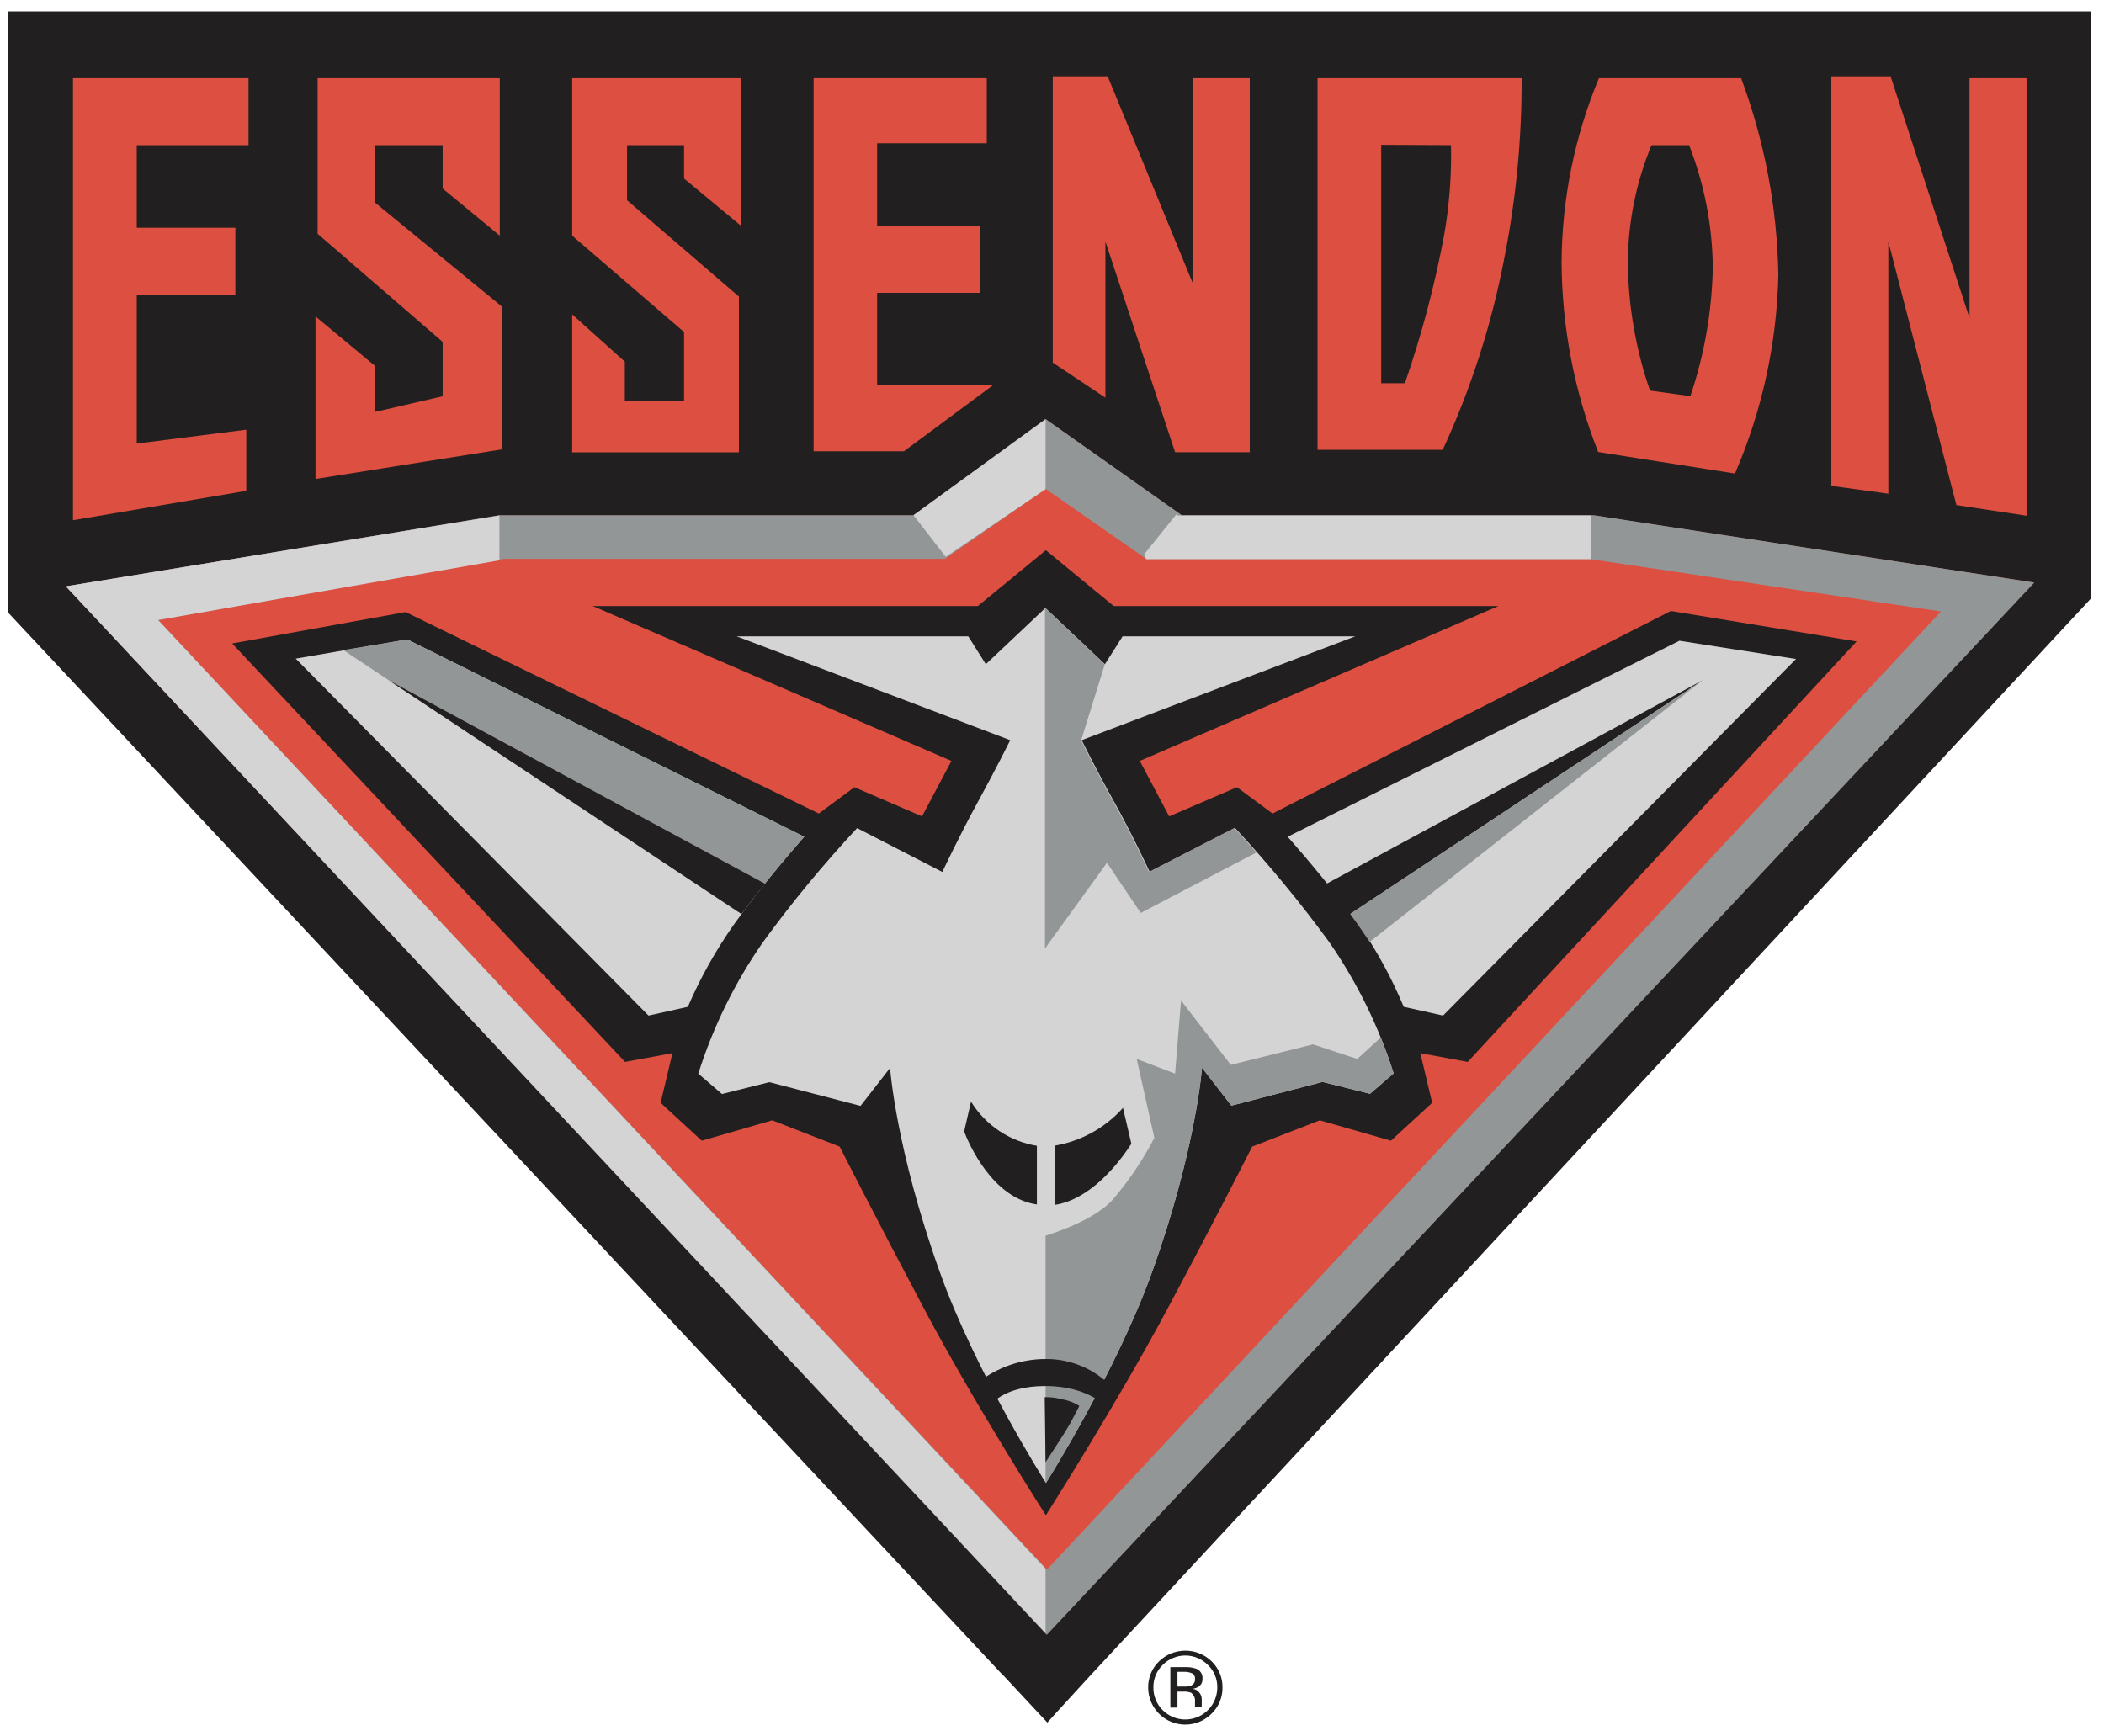
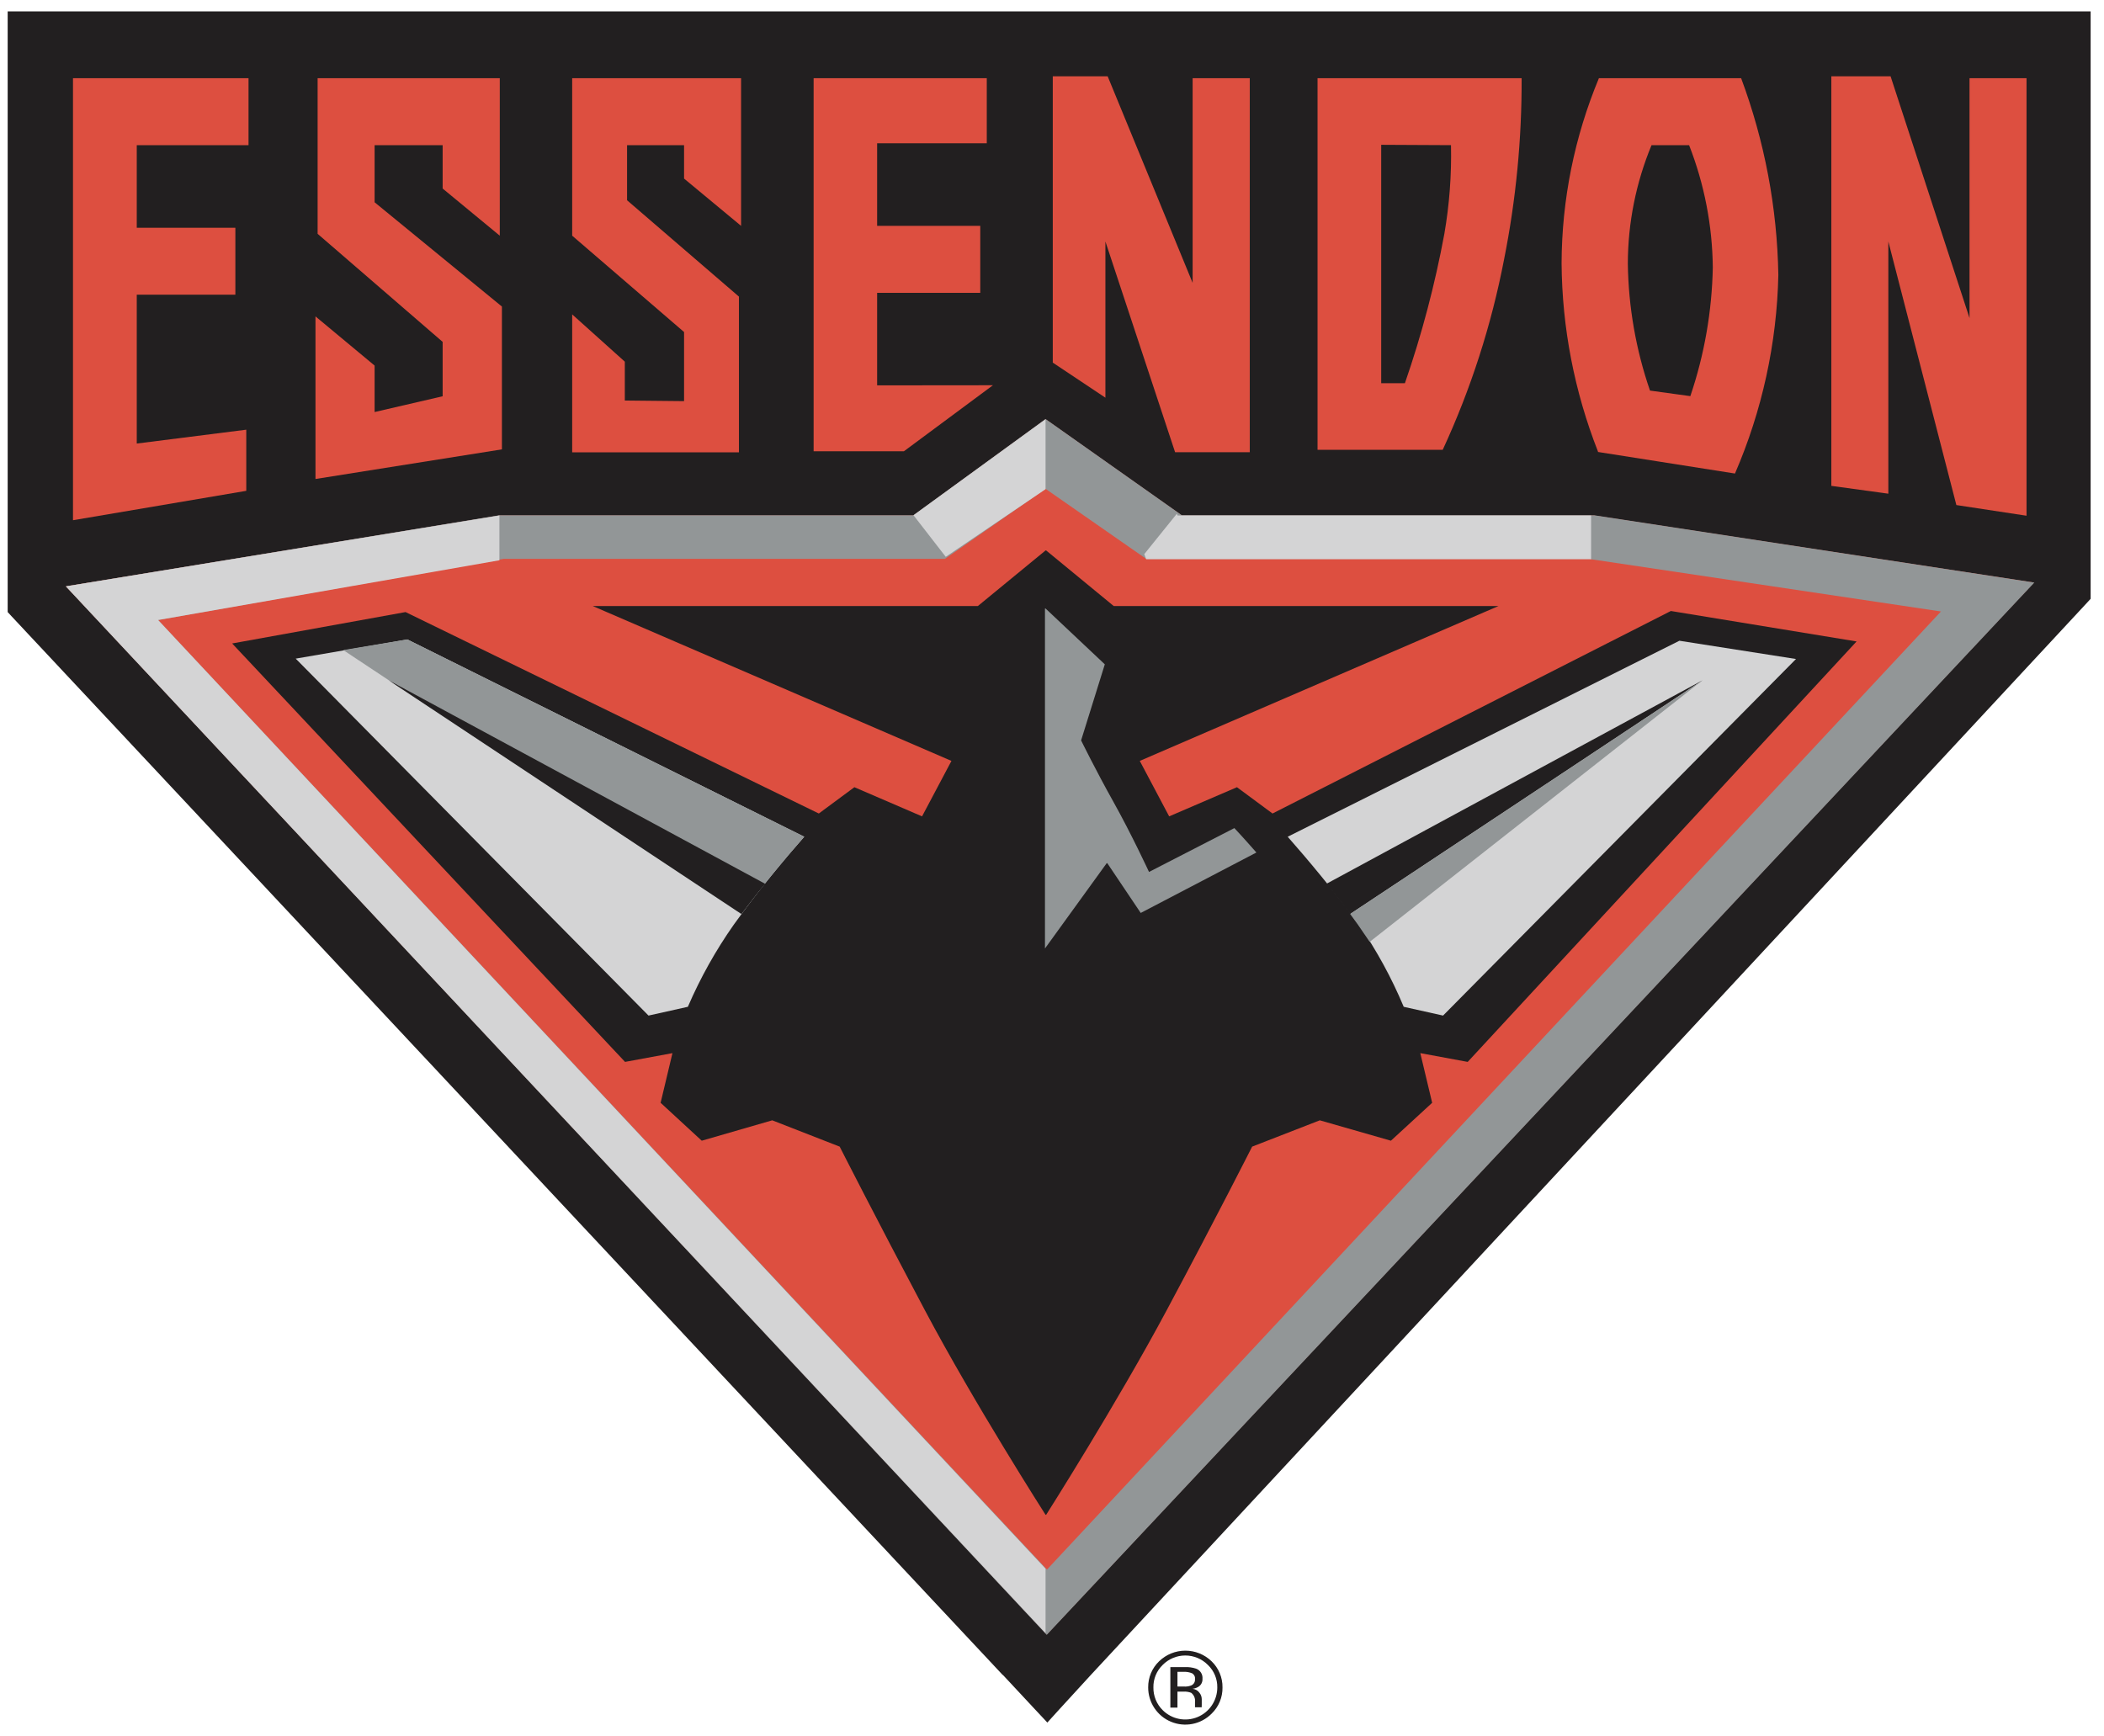
<svg xmlns="http://www.w3.org/2000/svg" width="143" height="118" viewBox="0 0 143 118" fill="none">
  <path d="M82.097 113.175C82.303 113.371 82.466 113.608 82.575 113.87C82.685 114.132 82.739 114.414 82.734 114.698C82.736 115.129 82.609 115.551 82.371 115.91C82.133 116.269 81.793 116.549 81.395 116.715C80.997 116.88 80.559 116.924 80.136 116.84C79.713 116.757 79.325 116.549 79.02 116.244C78.817 116.042 78.656 115.801 78.548 115.535C78.44 115.269 78.387 114.984 78.392 114.698C78.387 114.414 78.44 114.133 78.548 113.871C78.656 113.609 78.817 113.372 79.02 113.175C79.221 112.971 79.461 112.809 79.725 112.698C79.989 112.588 80.272 112.531 80.559 112.531C80.845 112.531 81.129 112.588 81.393 112.698C81.657 112.809 81.897 112.971 82.097 113.175ZM82.347 112.925C81.869 112.461 81.229 112.202 80.563 112.202C79.897 112.202 79.257 112.461 78.779 112.925C78.54 113.155 78.352 113.43 78.224 113.735C78.097 114.04 78.033 114.367 78.037 114.698C78.035 115.198 78.182 115.687 78.459 116.104C78.736 116.521 79.13 116.846 79.593 117.037C80.055 117.229 80.563 117.279 81.054 117.181C81.544 117.083 81.994 116.841 82.347 116.486C82.587 116.255 82.777 115.977 82.904 115.669C83.032 115.361 83.094 115.031 83.088 114.698C83.092 114.367 83.029 114.04 82.901 113.735C82.774 113.43 82.585 113.155 82.347 112.925ZM80.937 114.577C80.788 114.63 80.629 114.652 80.47 114.641H80.027V113.642H80.446C80.647 113.631 80.849 113.667 81.034 113.747C81.101 113.789 81.154 113.849 81.187 113.921C81.22 113.992 81.231 114.072 81.219 114.15C81.226 114.242 81.202 114.334 81.151 114.411C81.1 114.489 81.025 114.547 80.937 114.577ZM79.544 116.075H80.027V114.988H80.414C80.6 114.974 80.787 115.001 80.962 115.068C81.056 115.143 81.13 115.241 81.175 115.352C81.22 115.464 81.235 115.585 81.219 115.705V115.962V116.051H81.678C81.671 116.003 81.671 115.954 81.678 115.906C81.675 115.836 81.675 115.766 81.678 115.696V115.495C81.676 115.34 81.622 115.19 81.525 115.068C81.471 114.991 81.4 114.927 81.318 114.88C81.236 114.832 81.144 114.803 81.05 114.794C81.193 114.779 81.33 114.732 81.453 114.657C81.543 114.6 81.615 114.52 81.663 114.425C81.712 114.33 81.734 114.224 81.727 114.118C81.741 113.97 81.706 113.822 81.628 113.697C81.549 113.572 81.431 113.476 81.292 113.425C81.048 113.345 80.791 113.309 80.535 113.32H79.544V116.083V116.075Z" fill="#221F20" />
  <path fill-rule="evenodd" clip-rule="evenodd" d="M1.61 1.844V41.186L68.951 113.127L71.174 115.503L73.365 113.103L141.013 40.284V1.844H1.61Z" fill="#221F20" />
  <path d="M0.522 41.186V0.773H141.013H142.092V1.844V40.284V40.703L141.811 41.009L74.163 113.828L71.972 116.22L71.183 117.09L70.377 116.228L68.162 113.852L68.154 113.86L0.812 41.919L0.522 41.605V41.186Z" fill="#221F20" />
  <path d="M138.234 39.599L71.142 111.097L4.478 39.857L33.943 35.04H62.08L71.062 28.499L80.325 35.04H108.341L138.234 39.599Z" fill="#DD4F40" />
  <path d="M138.266 39.599L71.142 111.129L4.478 39.857L33.943 35.024H62.08L71.062 28.483L80.325 35.024H108.341L138.266 39.599ZM108.116 37.988H77.901L71.062 33.227L64.223 37.988H34.233L10.745 42.145L71.158 106.691L131.919 41.565L108.124 38.012L108.116 37.988Z" fill="#929697" />
  <path d="M71.102 102.969C71.102 102.969 75.895 95.421 79.294 89.066C82.694 82.71 85.102 77.942 85.102 77.942L89.701 76.153L94.535 77.539L97.338 74.961L96.532 71.586L99.754 72.182L126.184 43.602L113.561 41.532L86.487 55.298L84.071 53.51L79.463 55.492L77.466 51.722L101.849 41.194H75.694L71.102 37.416H71.062L66.462 41.194H40.283L64.666 51.722L62.668 55.492L58.069 53.51L55.652 55.298L27.564 41.605L15.779 43.739L42.482 72.182L45.704 71.586L44.899 74.961L47.694 77.539L52.487 76.153L57.07 77.942C57.07 77.942 59.486 82.702 62.862 89.066C66.237 95.43 71.062 102.969 71.062 102.969H71.102Z" fill="#221F20" />
-   <path d="M71.102 100.786C71.102 100.786 75.855 93.255 78.295 86.48C81.292 78.135 81.695 72.577 81.695 72.577L83.692 75.155L89.887 73.543L93.109 74.349L94.72 72.964C93.713 69.78 92.233 66.766 90.33 64.022C88.353 61.315 86.217 58.728 83.934 56.273L78.134 59.254C78.134 59.254 76.934 56.668 75.718 54.493C74.501 52.318 73.519 50.312 73.519 50.312L92.11 43.256H76.298L75.097 45.149L71.07 41.347H71.029L67.002 45.149L65.81 43.256H50.07L68.661 50.312C68.661 50.312 67.662 52.326 66.462 54.509C65.262 56.692 64.046 59.27 64.046 59.27L58.254 56.289C55.968 58.741 53.832 61.329 51.858 64.038C49.95 66.781 48.468 69.795 47.46 72.98L49.071 74.365L52.293 73.56L58.487 75.171L60.493 72.593C60.493 72.593 60.888 78.151 63.885 86.496C66.301 93.271 71.086 100.802 71.086 100.802L71.102 100.786Z" fill="#D4D4D5" />
  <path d="M70.474 77.885C69.555 77.735 68.68 77.389 67.908 76.87C67.135 76.352 66.483 75.673 65.995 74.881L65.528 76.911C65.834 77.716 67.437 81.446 70.474 81.873V77.885Z" fill="#221F20" />
  <path d="M76.33 75.3C75.118 76.665 73.475 77.575 71.674 77.877V81.905C74.091 81.542 76.008 79.118 76.894 77.748L76.33 75.332V75.3Z" fill="#221F20" />
  <path fill-rule="evenodd" clip-rule="evenodd" d="M75.258 58.674L77.53 62.057L85.392 57.949C84.49 56.918 83.894 56.289 83.894 56.289L78.094 59.27C78.094 59.27 76.894 56.684 75.677 54.509C74.461 52.334 73.478 50.328 73.478 50.328L75.089 45.157L71.062 41.363H71.022V64.473L75.218 58.674H75.258Z" fill="#929697" />
-   <path fill-rule="evenodd" clip-rule="evenodd" d="M93.81 70.555L92.247 71.981L89.242 70.99L83.652 72.383L80.269 68.01L79.866 72.98L77.256 71.981L78.456 77.346C77.683 78.838 76.743 80.238 75.653 81.518C74.566 82.743 72.351 83.588 71.062 83.999V100.786H71.102C71.102 100.786 75.855 93.254 78.295 86.48C81.292 78.135 81.695 72.577 81.695 72.577L83.692 75.154L89.887 73.543L93.109 74.349L94.72 72.963C94.72 72.963 94.438 71.989 93.85 70.547L93.81 70.555Z" fill="#929697" />
  <path fill-rule="evenodd" clip-rule="evenodd" d="M71.062 99.393C71.062 99.393 72.407 97.355 72.753 96.718C73.1 96.082 73.358 95.566 73.358 95.566C73.01 95.342 72.621 95.192 72.214 95.123C71.82 95.014 71.413 94.962 71.005 94.97L71.062 99.393Z" fill="#221F20" />
  <path d="M75.283 95.719C75.283 95.719 74.058 94.213 71.062 94.213C68.065 94.213 67.26 95.599 67.26 95.599L66.454 93.988C67.762 92.949 69.383 92.381 71.054 92.377C71.916 92.367 72.77 92.539 73.562 92.882C74.353 93.224 75.063 93.73 75.645 94.366L75.275 95.655L75.283 95.719Z" fill="#221F20" />
  <path d="M46.751 68.437L44.077 69.033L20.097 44.77L27.685 43.466L54.661 56.877C53.397 58.311 51.576 60.478 49.877 62.846C48.645 64.597 47.598 66.471 46.751 68.437Z" fill="#D4D4D5" />
  <path d="M95.405 68.437L98.079 69.033L122.067 44.795L114.141 43.554L87.519 56.877C88.783 58.311 90.612 60.478 92.352 62.846C93.561 64.598 94.584 66.472 95.405 68.437Z" fill="#D4D4D5" />
  <path d="M23.359 44.207L50.392 62.129C51.939 60.051 53.526 58.166 54.661 56.877L27.684 43.466L23.359 44.182V44.207Z" fill="#929697" />
  <path d="M50.392 62.129C50.924 61.42 51.456 60.728 52.003 60.075L26.42 46.244L50.392 62.129Z" fill="#221F20" />
  <path d="M91.764 62.129C91.232 61.42 90.7 60.728 90.153 60.075L115.712 46.244L91.764 62.129Z" fill="#221F20" />
  <path fill-rule="evenodd" clip-rule="evenodd" d="M91.764 62.129C91.941 62.371 92.118 62.605 92.287 62.846C92.561 63.233 92.827 63.652 93.093 64.022L115.712 46.244L91.764 62.129Z" fill="#929697" />
  <path d="M71.062 33.252V28.499L62.088 35.024L64.279 37.851L71.062 33.252Z" fill="#D4D4D5" />
  <path d="M108.083 38.012L108.14 38.028V35.04H80.035L79.987 34.919L77.772 37.666L77.901 38.012H108.083Z" fill="#D4D4D5" />
  <path d="M71.062 106.634L10.745 42.145L33.943 38.085V35.04L4.478 39.857L71.062 111.008V106.634Z" fill="#D4D4D5" />
  <path fill-rule="evenodd" clip-rule="evenodd" d="M4.961 5.316V35.362L16.738 33.364V29.208L9.295 30.15V20.033H15.997V15.482H9.295V9.867H16.891V5.316H4.961Z" fill="#DD4F40" />
  <path d="M21.587 5.316V15.893L30.085 23.239V26.936L25.461 28.008V24.85L21.442 21.507V32.559L34.113 30.545V20.838L25.461 13.75V9.867H30.085V12.816L33.968 16.021V5.316H21.587Z" fill="#DD4F40" />
  <path d="M38.889 5.316V16.021L46.493 22.57V27.267L42.466 27.226V24.584L38.889 21.37V30.746H50.223V20.162L42.619 13.613V9.867H46.493V12.139L50.368 15.353V5.316H38.889Z" fill="#DD4F40" />
  <path d="M59.615 19.904H66.624V15.353H59.615V9.738H67.067V5.316H55.298V30.674H61.436L67.485 26.187L59.615 26.195V19.904Z" fill="#DD4F40" />
  <path d="M71.553 24.649V5.187H75.283L81.058 19.227V5.316H84.941V30.738H79.866L75.13 16.416V27.033L71.553 24.649Z" fill="#DD4F40" />
  <path d="M124.468 33.026V5.187H128.495L133.86 21.62V5.316H137.735V35.056L132.966 34.331L128.342 16.416V33.558L124.468 33.026Z" fill="#DD4F40" />
  <path d="M89.548 30.577V5.316H103.419C103.434 9.448 103.035 13.572 102.227 17.625C101.367 22.095 99.966 26.445 98.055 30.577H89.548ZM93.874 9.843V26.05H95.485C96.633 22.736 97.529 19.341 98.167 15.893C98.511 13.903 98.662 11.886 98.618 9.867L93.874 9.843Z" fill="#DD4F40" />
  <path fill-rule="evenodd" clip-rule="evenodd" d="M108.607 30.69C107.005 26.611 106.166 22.272 106.134 17.89C106.15 13.573 107.012 9.301 108.671 5.316H118.338C119.933 9.598 120.788 14.119 120.867 18.688C120.766 23.336 119.765 27.921 117.919 32.188L108.607 30.722V30.69ZM114.89 26.912C115.842 24.097 116.355 21.152 116.412 18.18C116.383 15.335 115.837 12.518 114.801 9.867H112.248C111.189 12.421 110.642 15.158 110.637 17.922C110.677 20.86 111.186 23.772 112.143 26.55L114.89 26.928V26.912Z" fill="#DD4F40" />
</svg>